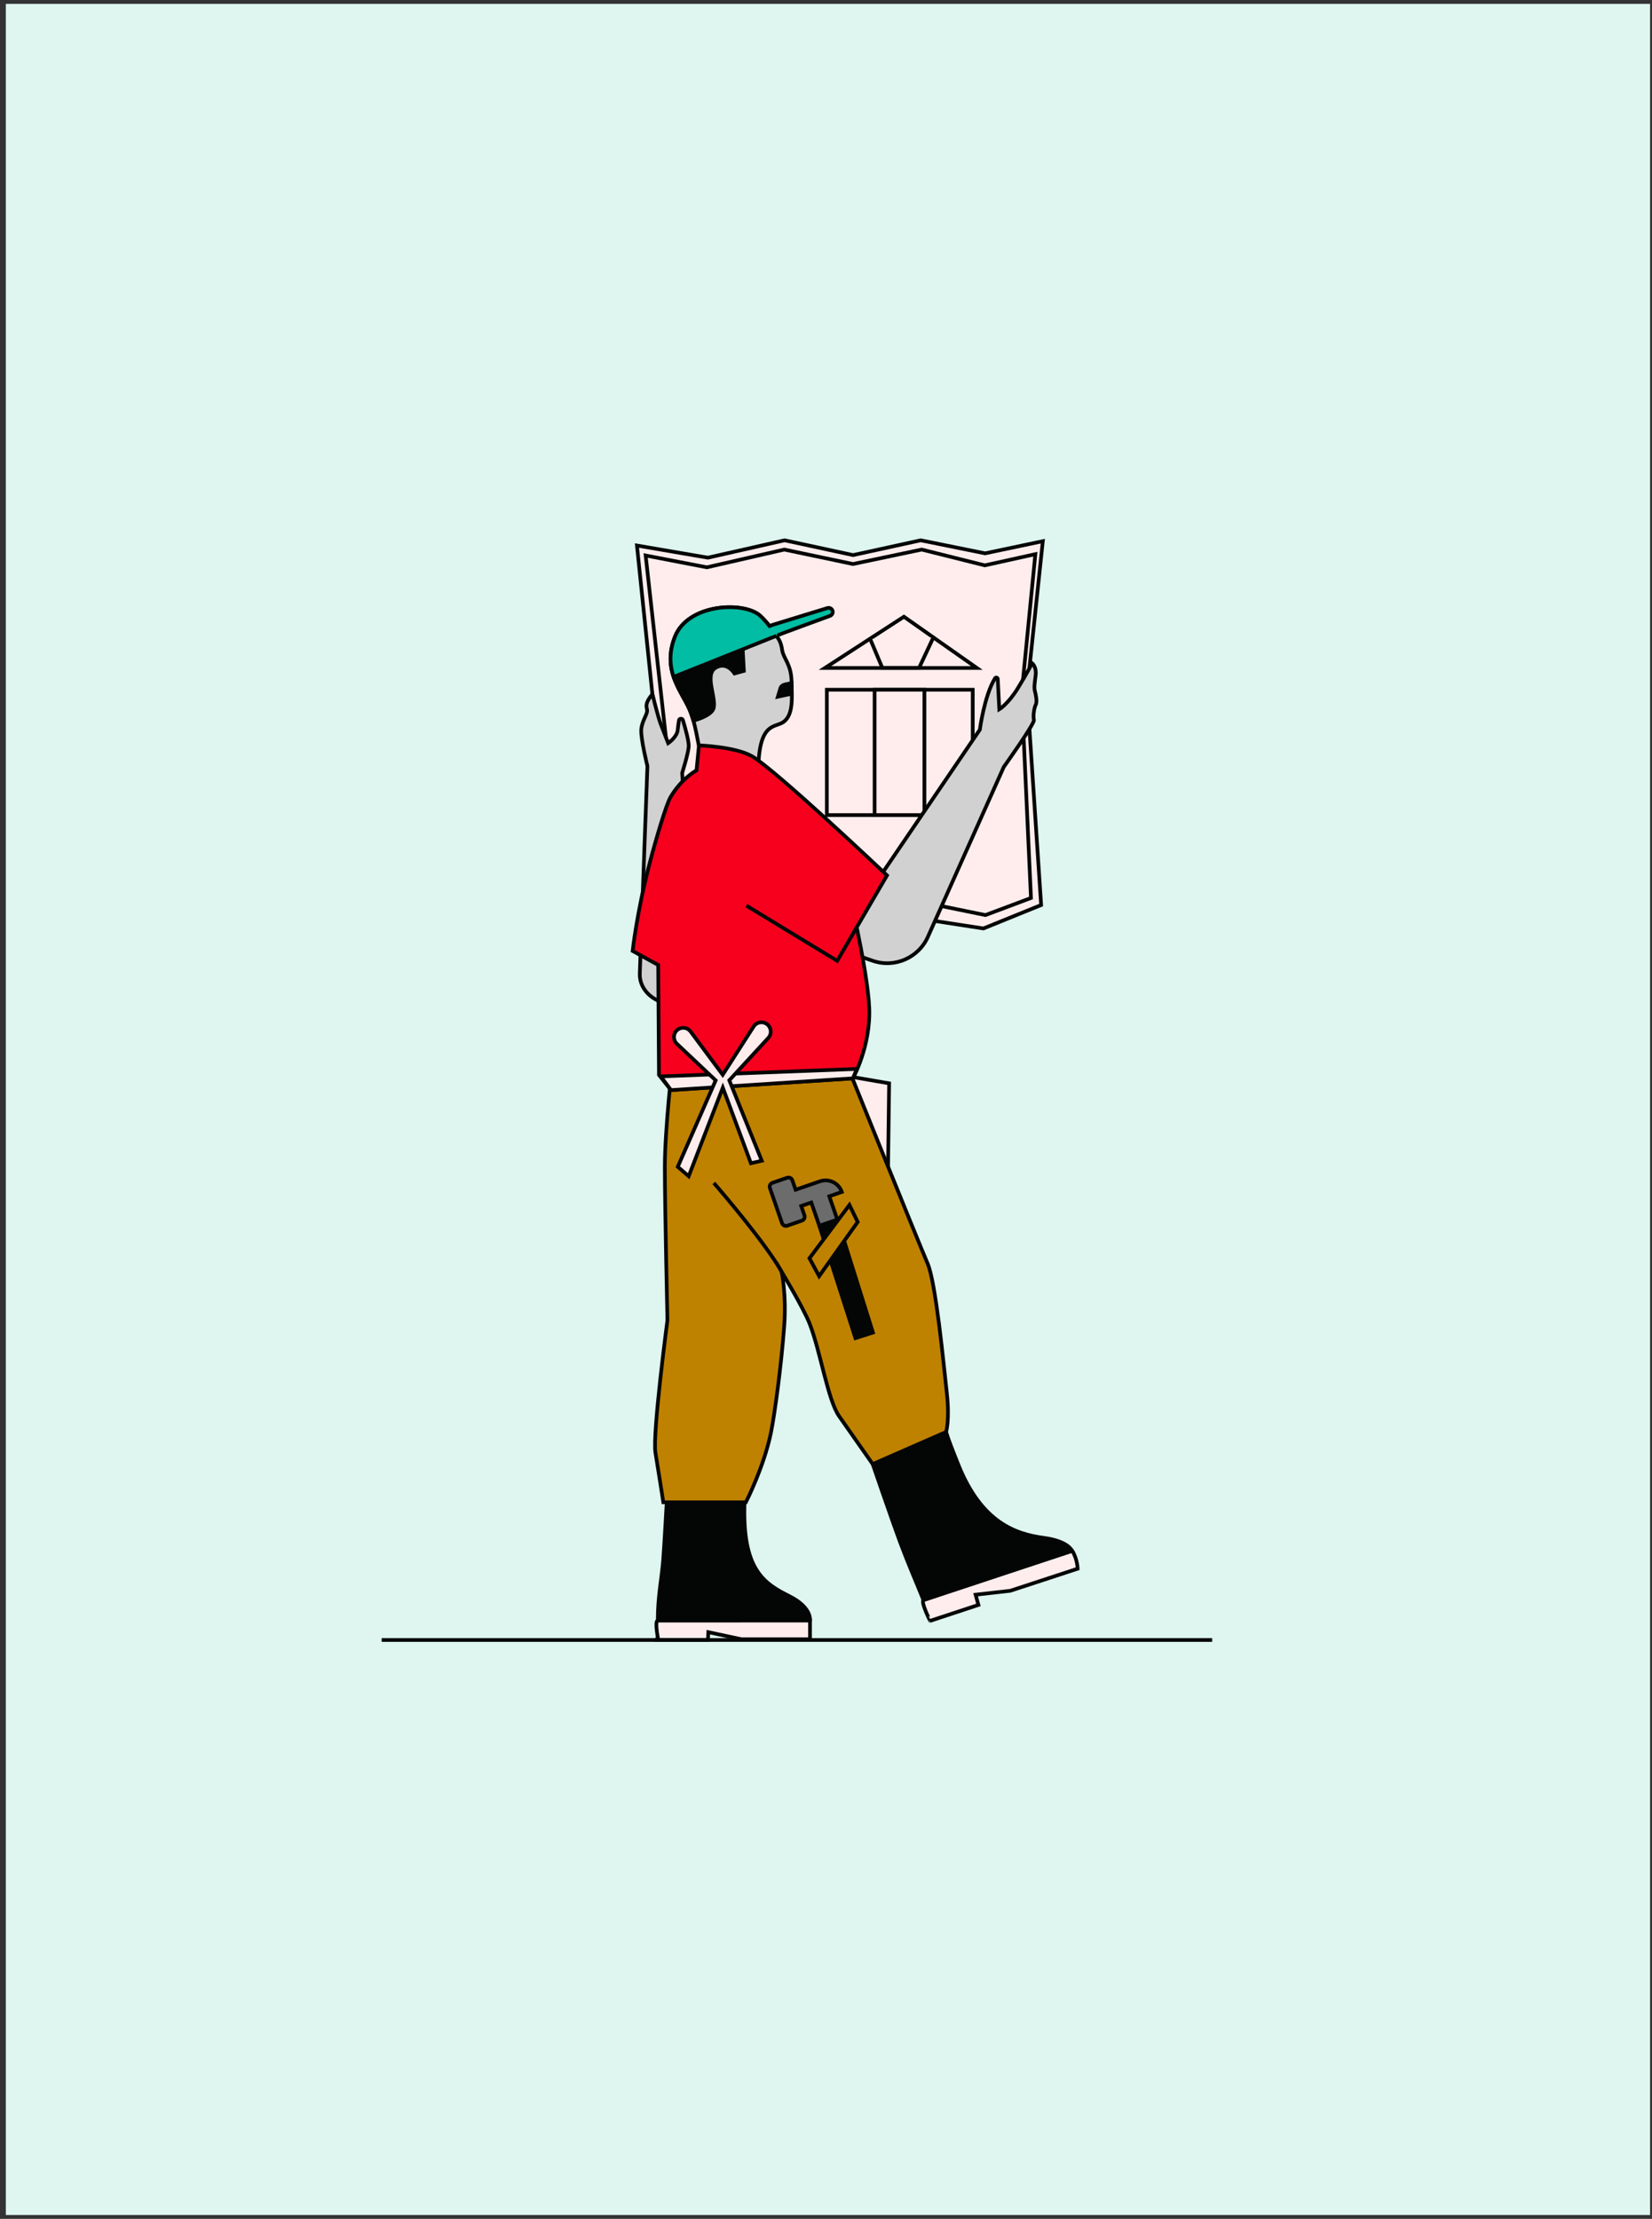
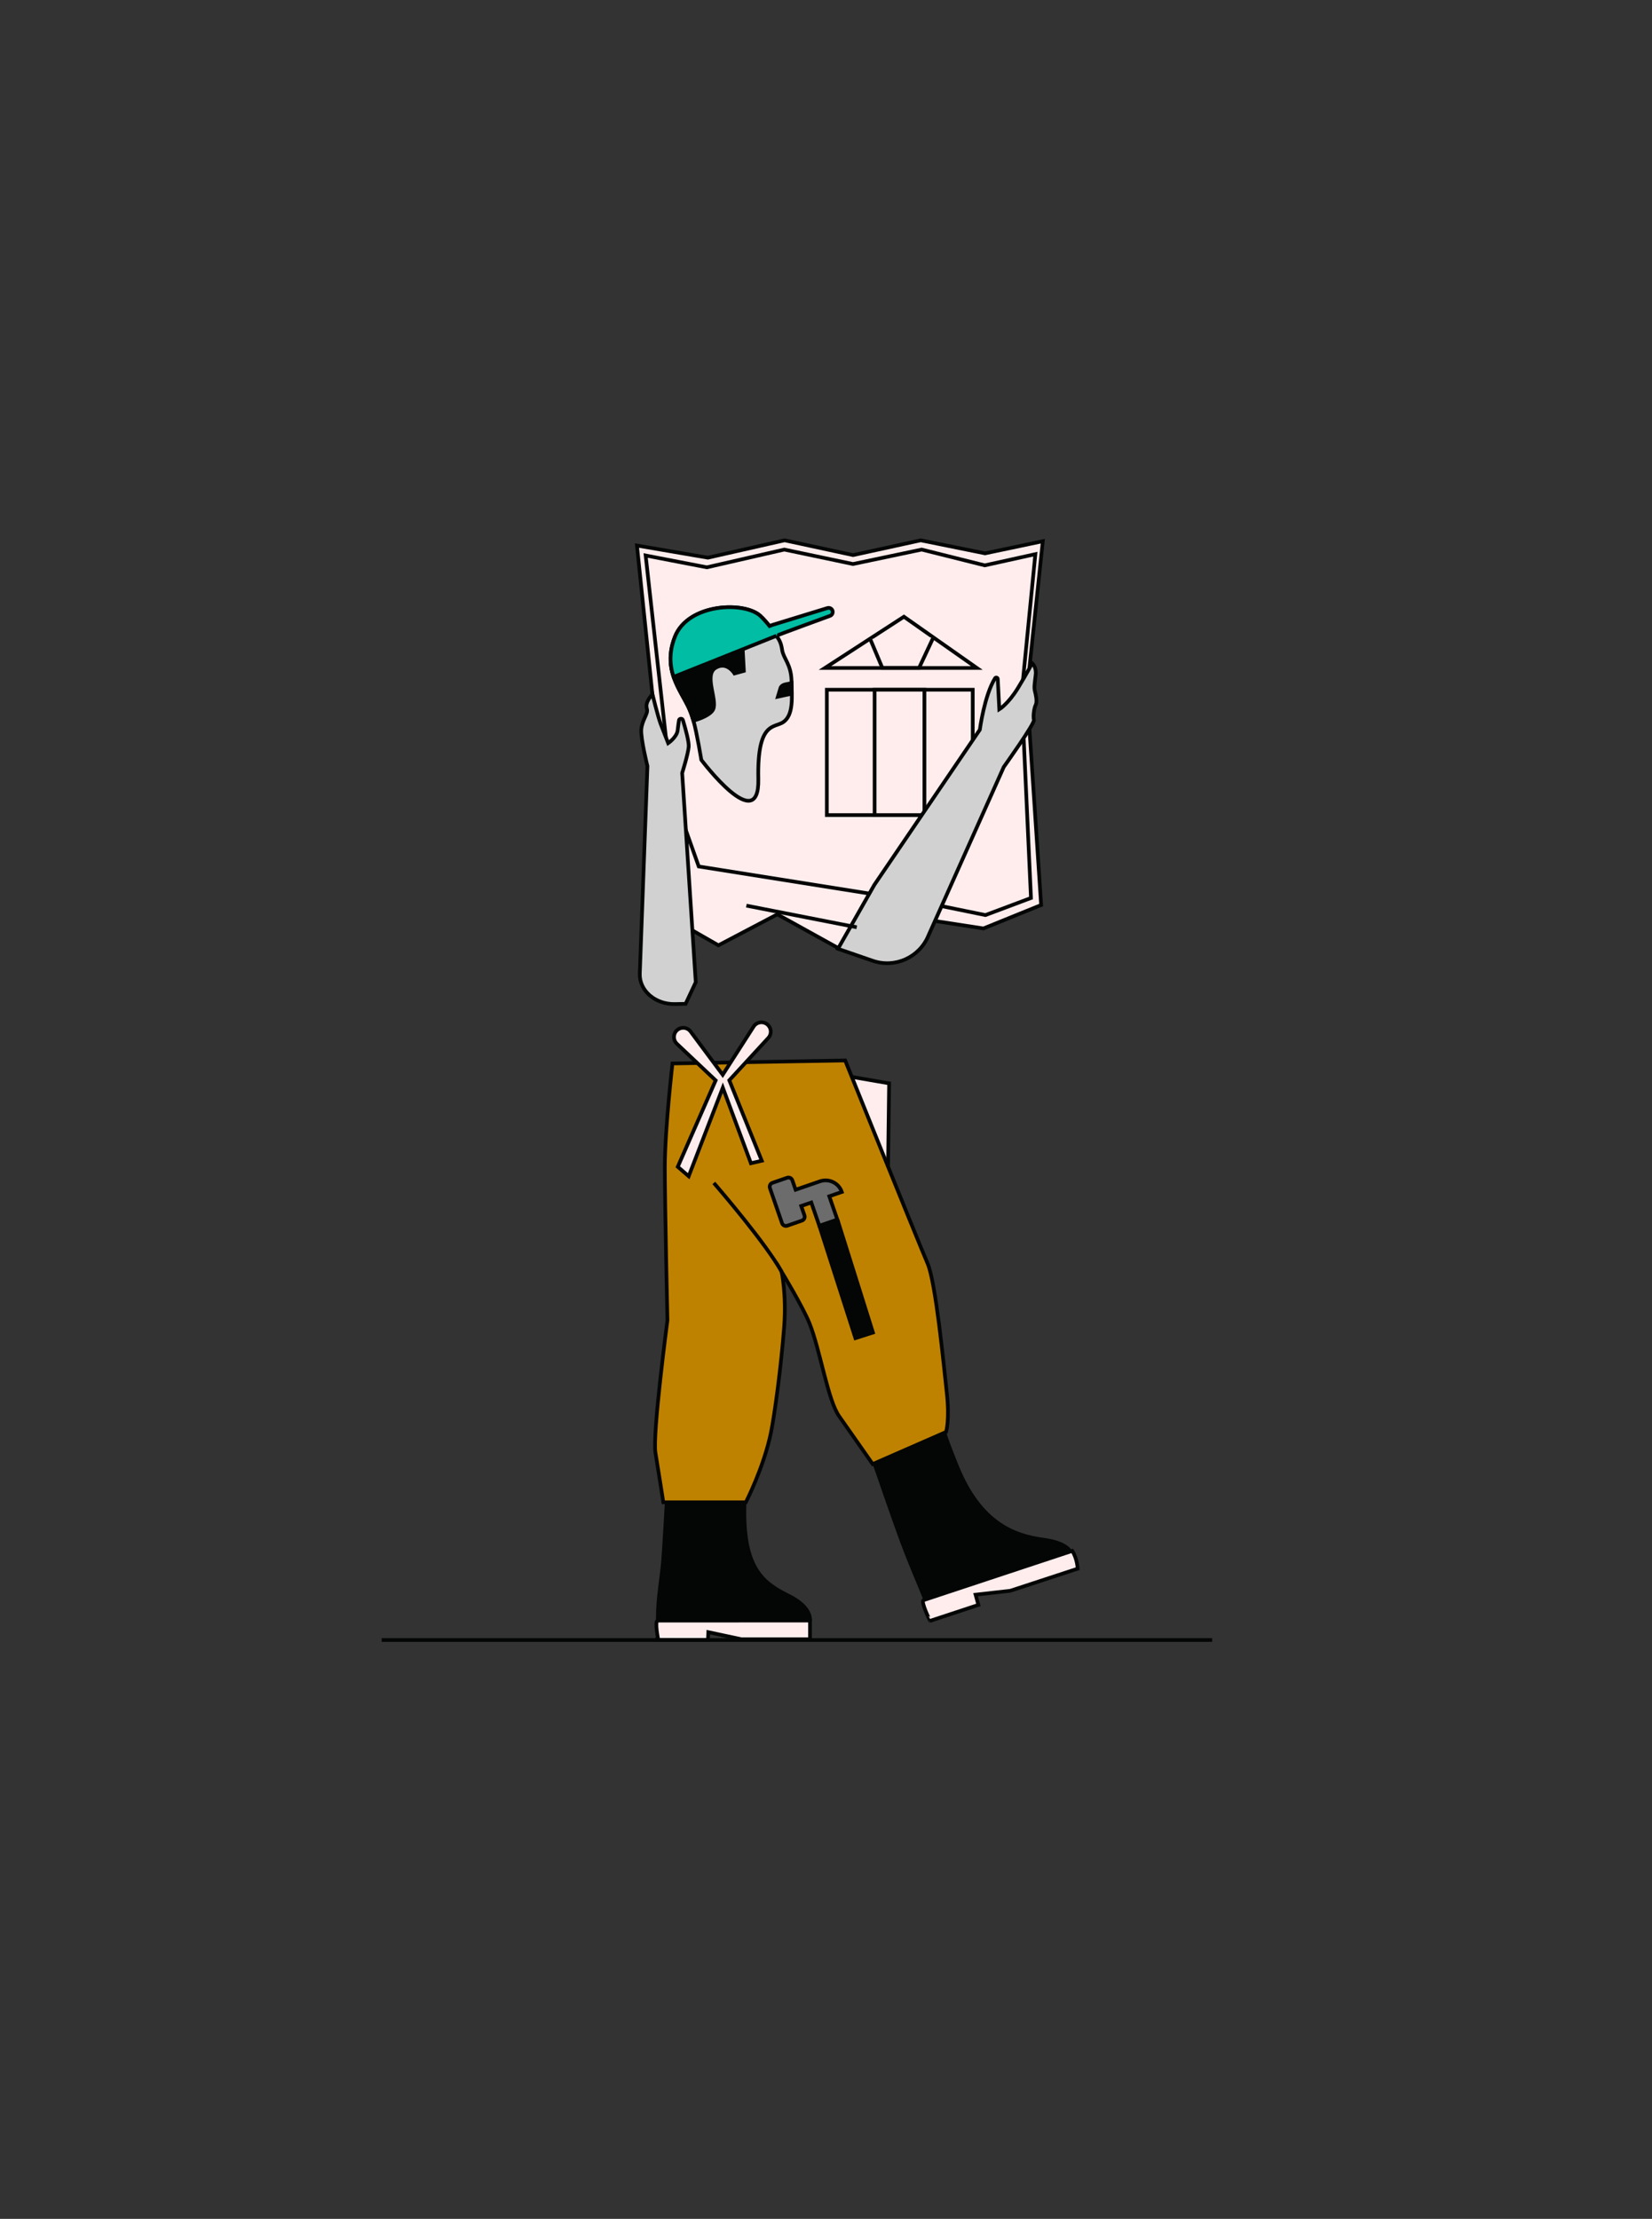
<svg xmlns="http://www.w3.org/2000/svg" width="213" height="286" viewBox="0 0 213 286" fill="none">
  <rect x="0" y="0" width="213" height="286" fill="#333333" stroke="none" />
-   <rect width="212" height="285" transform="translate(0.75 0.5)" fill="#DEF5F0" />
  <path d="M85.964 193.63C85.964 193.63 85.639 199.434 85.515 201.01C85.314 203.599 84.812 205.696 84.812 208.882L104.43 208.878C104.43 208.878 104.741 207.22 101.76 205.73C98.565 204.134 95.875 202.405 95.976 194.533C95.98 194.18 95.99 193.626 95.99 193.626H85.964V193.63Z" fill="#040505" stroke="#040505" stroke-width="0.478" stroke-miterlimit="10" />
  <path d="M84.816 208.887C84.902 208.887 104.438 208.882 104.438 208.882V211.29H95.606L91.326 210.377L91.279 211.385L84.873 211.376C84.878 211.371 84.362 208.887 84.816 208.887Z" fill="#FFEDED" stroke="#040505" stroke-width="0.478" stroke-miterlimit="10" />
  <path d="M138.247 199.907C138.247 199.902 138.242 199.902 138.247 199.907C137.936 199.367 137.062 198.56 134.593 198.226C130.967 197.734 126.577 196.296 123.568 188.811C122.813 186.929 122.274 185.548 121.977 184.569L112.52 188.711C112.577 188.878 115.137 196.31 116.069 198.804C117.177 201.765 118.065 203.733 119.073 206.255L138.247 199.907Z" fill="#040505" />
-   <path d="M138.247 199.907C138.242 199.902 138.247 199.902 138.247 199.907ZM138.247 199.907C137.936 199.367 137.062 198.56 134.593 198.226C130.967 197.734 126.577 196.296 123.568 188.811C122.813 186.929 122.274 185.548 121.977 184.569L112.52 188.711C112.577 188.878 115.137 196.31 116.069 198.804C117.177 201.765 118.065 203.733 119.073 206.255L138.247 199.907Z" stroke="#040505" stroke-width="0.478" stroke-miterlimit="10" />
  <path d="M119.076 206.25C119.176 206.207 138.173 199.931 138.249 199.902C138.904 200.91 138.947 202.195 138.947 202.195L130.258 205.042L125.787 205.548L126.15 206.867L119.921 208.921C119.917 208.921 118.675 206.413 119.076 206.25Z" fill="#FFEDED" stroke="#040505" stroke-width="0.478" stroke-miterlimit="10" />
  <path d="M107.617 138.426L114.639 139.635L114.419 156.635L108.826 154.992L107.617 138.426Z" fill="#FFEDED" stroke="#040505" stroke-width="0.478" stroke-miterlimit="10" />
  <path d="M86.704 137.075C86.704 137.075 85.72 145.548 85.72 150.473C85.72 155.398 86.054 170.182 86.054 170.182C86.054 170.182 84.11 184.875 84.507 187.239C84.903 189.604 85.524 193.635 85.524 193.635H96.166C96.166 193.635 98.454 189.188 99.386 184.736C99.887 182.334 100.742 175.885 101.11 170.946C101.411 166.848 100.781 163.924 100.781 163.924C100.781 163.924 103.561 168.524 104.377 170.583C105.758 174.056 106.732 180.466 108.184 182.529C109.555 184.478 112.522 188.715 112.522 188.715L121.98 184.574C121.98 184.574 122.467 183.074 122.075 179.525C121.679 175.976 120.666 165.305 119.591 162.835C118.45 160.208 108.973 136.688 108.973 136.688L86.704 137.075Z" fill="#BF8200" stroke="#040505" stroke-width="0.478" stroke-miterlimit="10" />
  <path d="M92.035 152.475C92.876 153.435 98.852 160.414 100.781 163.934" stroke="#040505" stroke-width="0.478" stroke-miterlimit="10" />
  <path d="M112.551 171.758L110.296 172.479L105.696 158.159C105.496 157.538 105.854 156.864 106.48 156.664C107.101 156.463 107.846 156.798 108.047 157.418L112.551 171.758Z" fill="#040505" stroke="#040505" stroke-width="0.478" stroke-miterlimit="10" />
  <path d="M108.539 153.635L106.924 154.194L107.961 157.194L105.639 157.996L104.603 154.997L103.304 155.446L103.724 156.659C103.819 156.936 103.671 157.237 103.394 157.332L101.503 157.987C101.226 158.082 100.925 157.934 100.829 157.657L99.267 153.134C99.172 152.857 99.32 152.556 99.597 152.46L101.488 151.806C101.766 151.71 102.066 151.858 102.162 152.135L102.582 153.349L105.725 152.264C106.881 151.868 108.142 152.479 108.539 153.635Z" fill="#6C6C6C" stroke="#040505" stroke-width="0.478" stroke-miterlimit="10" />
-   <path d="M104.367 162.181L109.521 155.312L110.586 157.504L105.614 164.488L104.367 162.181Z" fill="#BF8200" stroke="#040505" stroke-width="0.478" stroke-miterlimit="10" />
  <path d="M84.68 94.939L82.125 70.316L91.272 71.882L101.165 69.642L109.992 71.548L118.714 69.642L127.007 71.324L134.454 69.757L132.409 89.126L134.239 116.654L126.797 119.673L118.074 118.331L108.024 122.171L100.224 117.853L92.629 121.847L85.884 117.982L84.68 94.939Z" fill="#FFEDED" stroke="#040505" stroke-width="0.478" stroke-miterlimit="10" />
  <path d="M85.907 95.493L83.246 71.601L91.142 73.124L101.125 70.836L109.981 72.699L118.837 70.836L126.972 72.871L133.492 71.429L131.725 89.394L132.928 115.747L127.053 117.949L118.355 116.172L90.091 111.682L85.907 99.902V95.493Z" fill="#FFEDED" stroke="#040505" stroke-width="0.478" stroke-miterlimit="10" />
  <path d="M125.42 88.902H106.609V105.061H125.42V88.902Z" fill="#FFEDED" stroke="#040505" stroke-width="0.478" stroke-miterlimit="10" />
  <path d="M119.19 88.902H112.766V105.061H119.19V88.902Z" fill="#FFEDED" stroke="#040505" stroke-width="0.478" stroke-miterlimit="10" />
  <path d="M125.948 86.098H106.363L111.88 82.52L116.547 79.492L119.571 81.617L120.76 82.453L125.948 86.098Z" fill="#FFEDED" stroke="#040505" stroke-width="0.478" stroke-miterlimit="10" />
  <path d="M112.199 82.367L113.761 86.083H118.504L120.339 82.171" fill="#FFEDED" />
  <path d="M112.199 82.367L113.761 86.083H118.504L120.339 82.171" stroke="#040505" stroke-width="0.478" stroke-miterlimit="10" />
  <path d="M86.15 95.79C86.15 95.79 87.277 95.016 87.372 94.127C87.411 93.75 87.478 93.263 87.544 92.833C87.578 92.594 87.974 92.57 88.046 92.804C88.385 93.927 88.853 95.627 88.796 96.267C88.705 97.256 87.955 99.635 87.955 99.635L89.708 126.599L88.399 129.389L87.028 129.417C84.478 129.475 82.409 127.679 82.491 125.481L83.475 98.746C83.475 98.746 82.596 95.216 82.682 94.032C82.768 92.847 83.556 92.03 83.422 91.452C83.312 90.975 83.207 90.583 84.115 89.465C84.115 89.465 84.812 92.307 85.175 93.287C85.548 94.266 86.15 95.79 86.15 95.79Z" fill="#D1D1D1" stroke="#040505" stroke-width="0.478" stroke-miterlimit="10" />
  <path d="M112.729 114.06L126.333 94.056C126.333 94.056 126.925 89.609 128.296 87.421C128.396 87.263 128.635 87.335 128.645 87.516L128.845 91.428C128.845 91.428 129.987 90.741 131.248 88.687C132.504 86.628 133.078 85.486 133.078 85.486C133.078 85.486 133.651 85.945 133.536 86.972C133.421 87.999 133.307 88.572 133.421 89.031C133.536 89.489 133.765 90.401 133.536 90.86C133.307 91.319 133.192 92.346 133.307 92.804C133.421 93.263 129.419 98.861 129.419 98.861L119.708 120.59C118.552 123.408 115.394 124.832 112.519 123.838L108.043 122.295L112.729 114.06Z" fill="#D1D1D1" stroke="#040505" stroke-width="0.478" stroke-miterlimit="10" />
  <path d="M101.013 93.062C99.857 93.884 97.607 92.895 97.774 100.414C97.937 107.932 90.423 97.944 90.423 97.944C90.423 97.944 89.864 94.505 89.41 92.895C89.277 92.432 89.105 91.93 88.885 91.414C88.364 90.196 87.395 88.873 86.85 87.249C86.673 86.714 86.54 86.141 86.482 85.525C86.387 84.498 86.516 83.361 87.017 82.085C88.718 77.753 96.002 77.481 98.047 79.396C98.926 80.222 99.695 81.321 99.695 81.321C99.847 81.574 99.986 81.775 100.11 81.952C100.468 82.472 100.703 82.821 100.846 83.786C101.013 84.885 101.997 85.601 102.054 87.741C102.107 89.881 102.327 92.121 101.013 93.062Z" fill="#D1D1D1" stroke="#040505" stroke-width="0.478" stroke-miterlimit="10" />
  <path d="M95.909 86.475L94.705 86.805C94.705 86.805 93.716 85.162 92.236 86.093C90.755 87.025 92.508 90.206 91.959 91.415C91.643 92.107 90.411 92.599 89.412 92.895C89.279 92.432 89.107 91.93 88.887 91.415C88.19 89.79 86.704 87.975 86.484 85.525L91.247 82.855L95.689 82.363L95.909 86.475Z" fill="#040505" stroke="#040505" stroke-width="0.478" stroke-miterlimit="10" />
  <path d="M107.013 79.382C107.013 79.382 100.082 81.909 100.11 81.952L86.85 87.249C86.673 86.714 86.54 86.141 86.482 85.525C86.387 84.498 86.516 83.361 87.017 82.085C88.718 77.753 96.002 77.481 98.047 79.396C98.496 79.821 98.921 80.313 99.222 80.695L99.585 80.552L106.683 78.374C106.735 78.36 106.788 78.35 106.836 78.35C107.032 78.35 107.213 78.455 107.309 78.632C107.457 78.918 107.318 79.277 107.013 79.382Z" fill="#00BDA3" stroke="#040505" stroke-width="0.478" stroke-miterlimit="10" />
  <path d="M102.046 88.042L101.201 88.228C100.914 88.291 100.699 88.463 100.632 88.682L100.293 89.8L102.075 89.413L102.046 88.042Z" fill="#040505" stroke="#040505" stroke-width="0.478" stroke-miterlimit="10" />
-   <path d="M110.464 119.52L114.367 112.833C114.367 112.833 99.96 99.176 96.923 97.457C94.763 96.234 90.121 96.076 90.121 96.076L89.805 99.291C89.805 99.291 87.866 100.332 86.452 102.749C85.869 103.743 84.494 108.443 83.715 111.452C82.086 117.743 81.57 122.572 81.57 122.572L84.866 124.383L84.966 138.56L86.514 140.499L109.963 138.995C109.963 138.995 112.299 134.863 112.069 129.814C111.955 127.258 111.191 123.05 110.464 119.52Z" fill="#F6001E" stroke="#040505" stroke-width="0.478" stroke-miterlimit="10" />
-   <path d="M86.514 140.509L85.195 138.741L110.483 137.781L109.962 138.995L86.514 140.509Z" fill="#FFEDED" stroke="#040505" stroke-width="0.478" stroke-miterlimit="10" />
-   <path d="M96.234 116.731L107.942 123.848L110.464 119.52" stroke="#040505" stroke-width="0.478" stroke-miterlimit="10" />
+   <path d="M96.234 116.731L110.464 119.52" stroke="#040505" stroke-width="0.478" stroke-miterlimit="10" />
  <path d="M92.274 139.258L87.283 134.548C86.901 134.194 86.791 133.631 87.01 133.163C87.397 132.341 88.525 132.241 89.055 132.976L93.182 138.532L97.161 132.327C97.576 131.672 98.494 131.577 99.038 132.136C99.501 132.613 99.492 133.373 99.014 133.836L94.032 139.243L98.221 149.614L96.817 149.934L93.196 140.194L88.797 151.61L87.388 150.392L92.274 139.258Z" fill="#FFEDED" stroke="#040505" stroke-width="0.478" stroke-miterlimit="10" />
  <path d="M49.211 211.386L156.29 211.386" stroke="#040505" stroke-width="0.478" stroke-miterlimit="10" />
</svg>